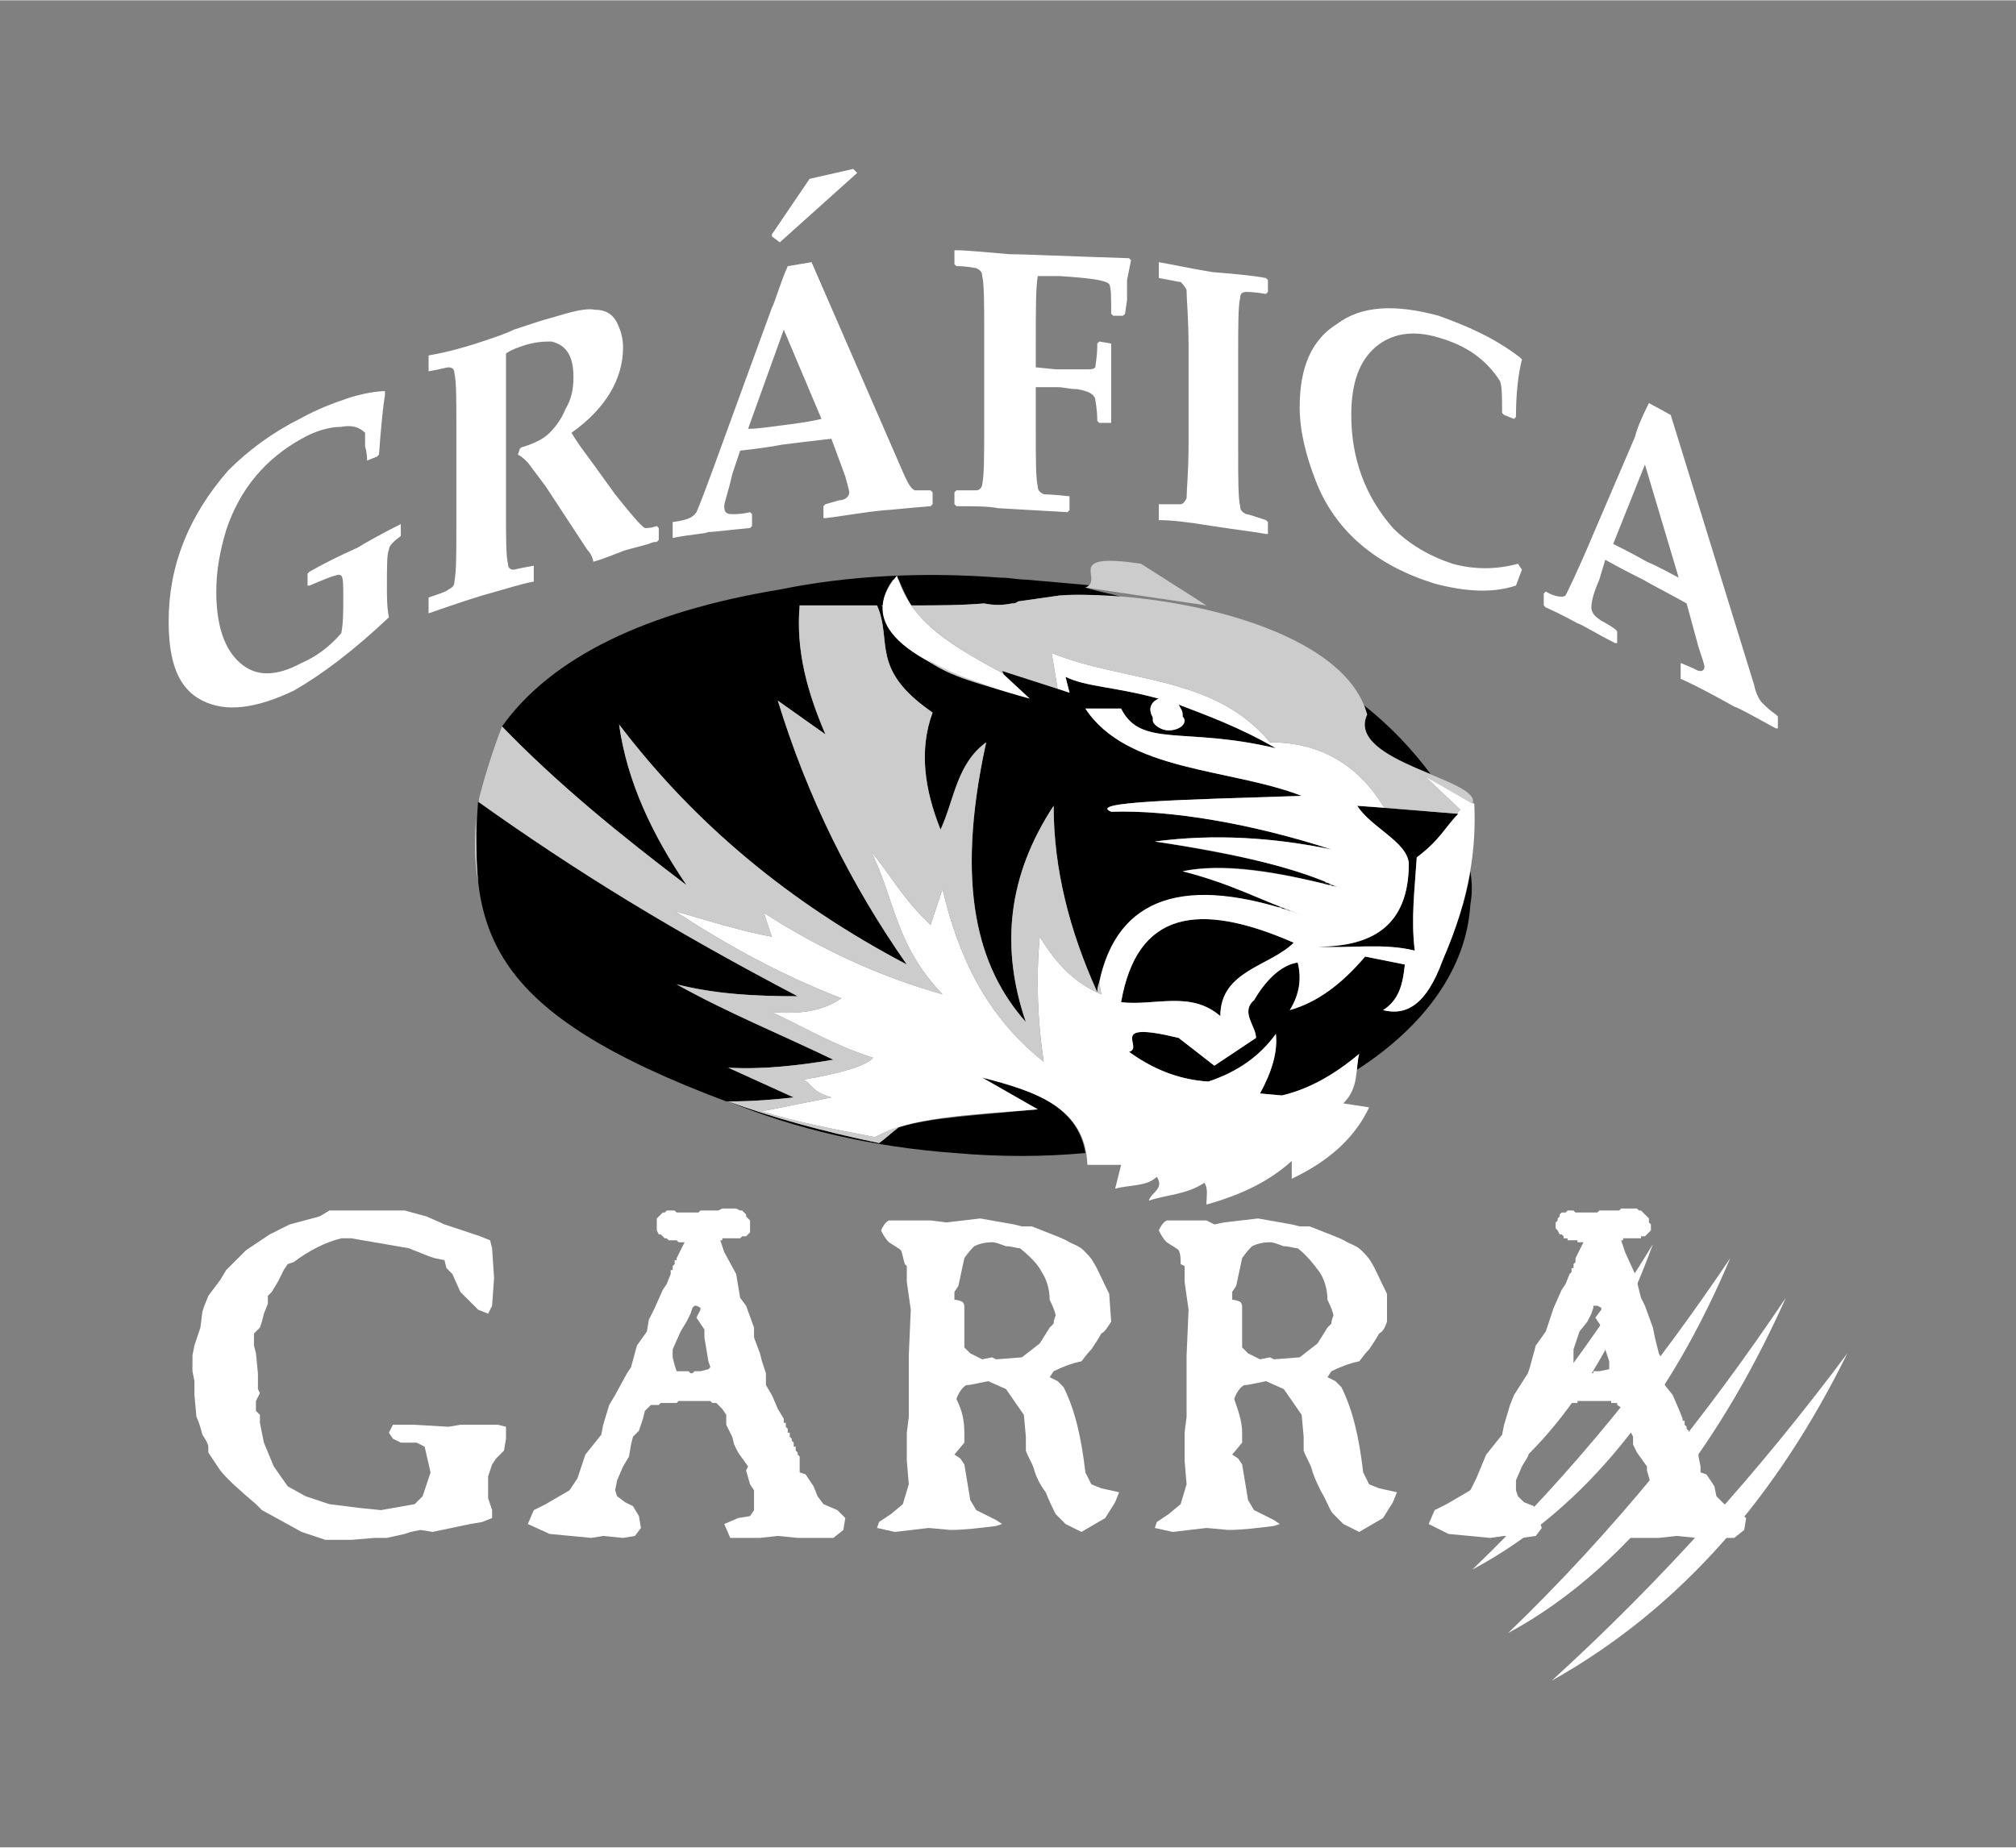
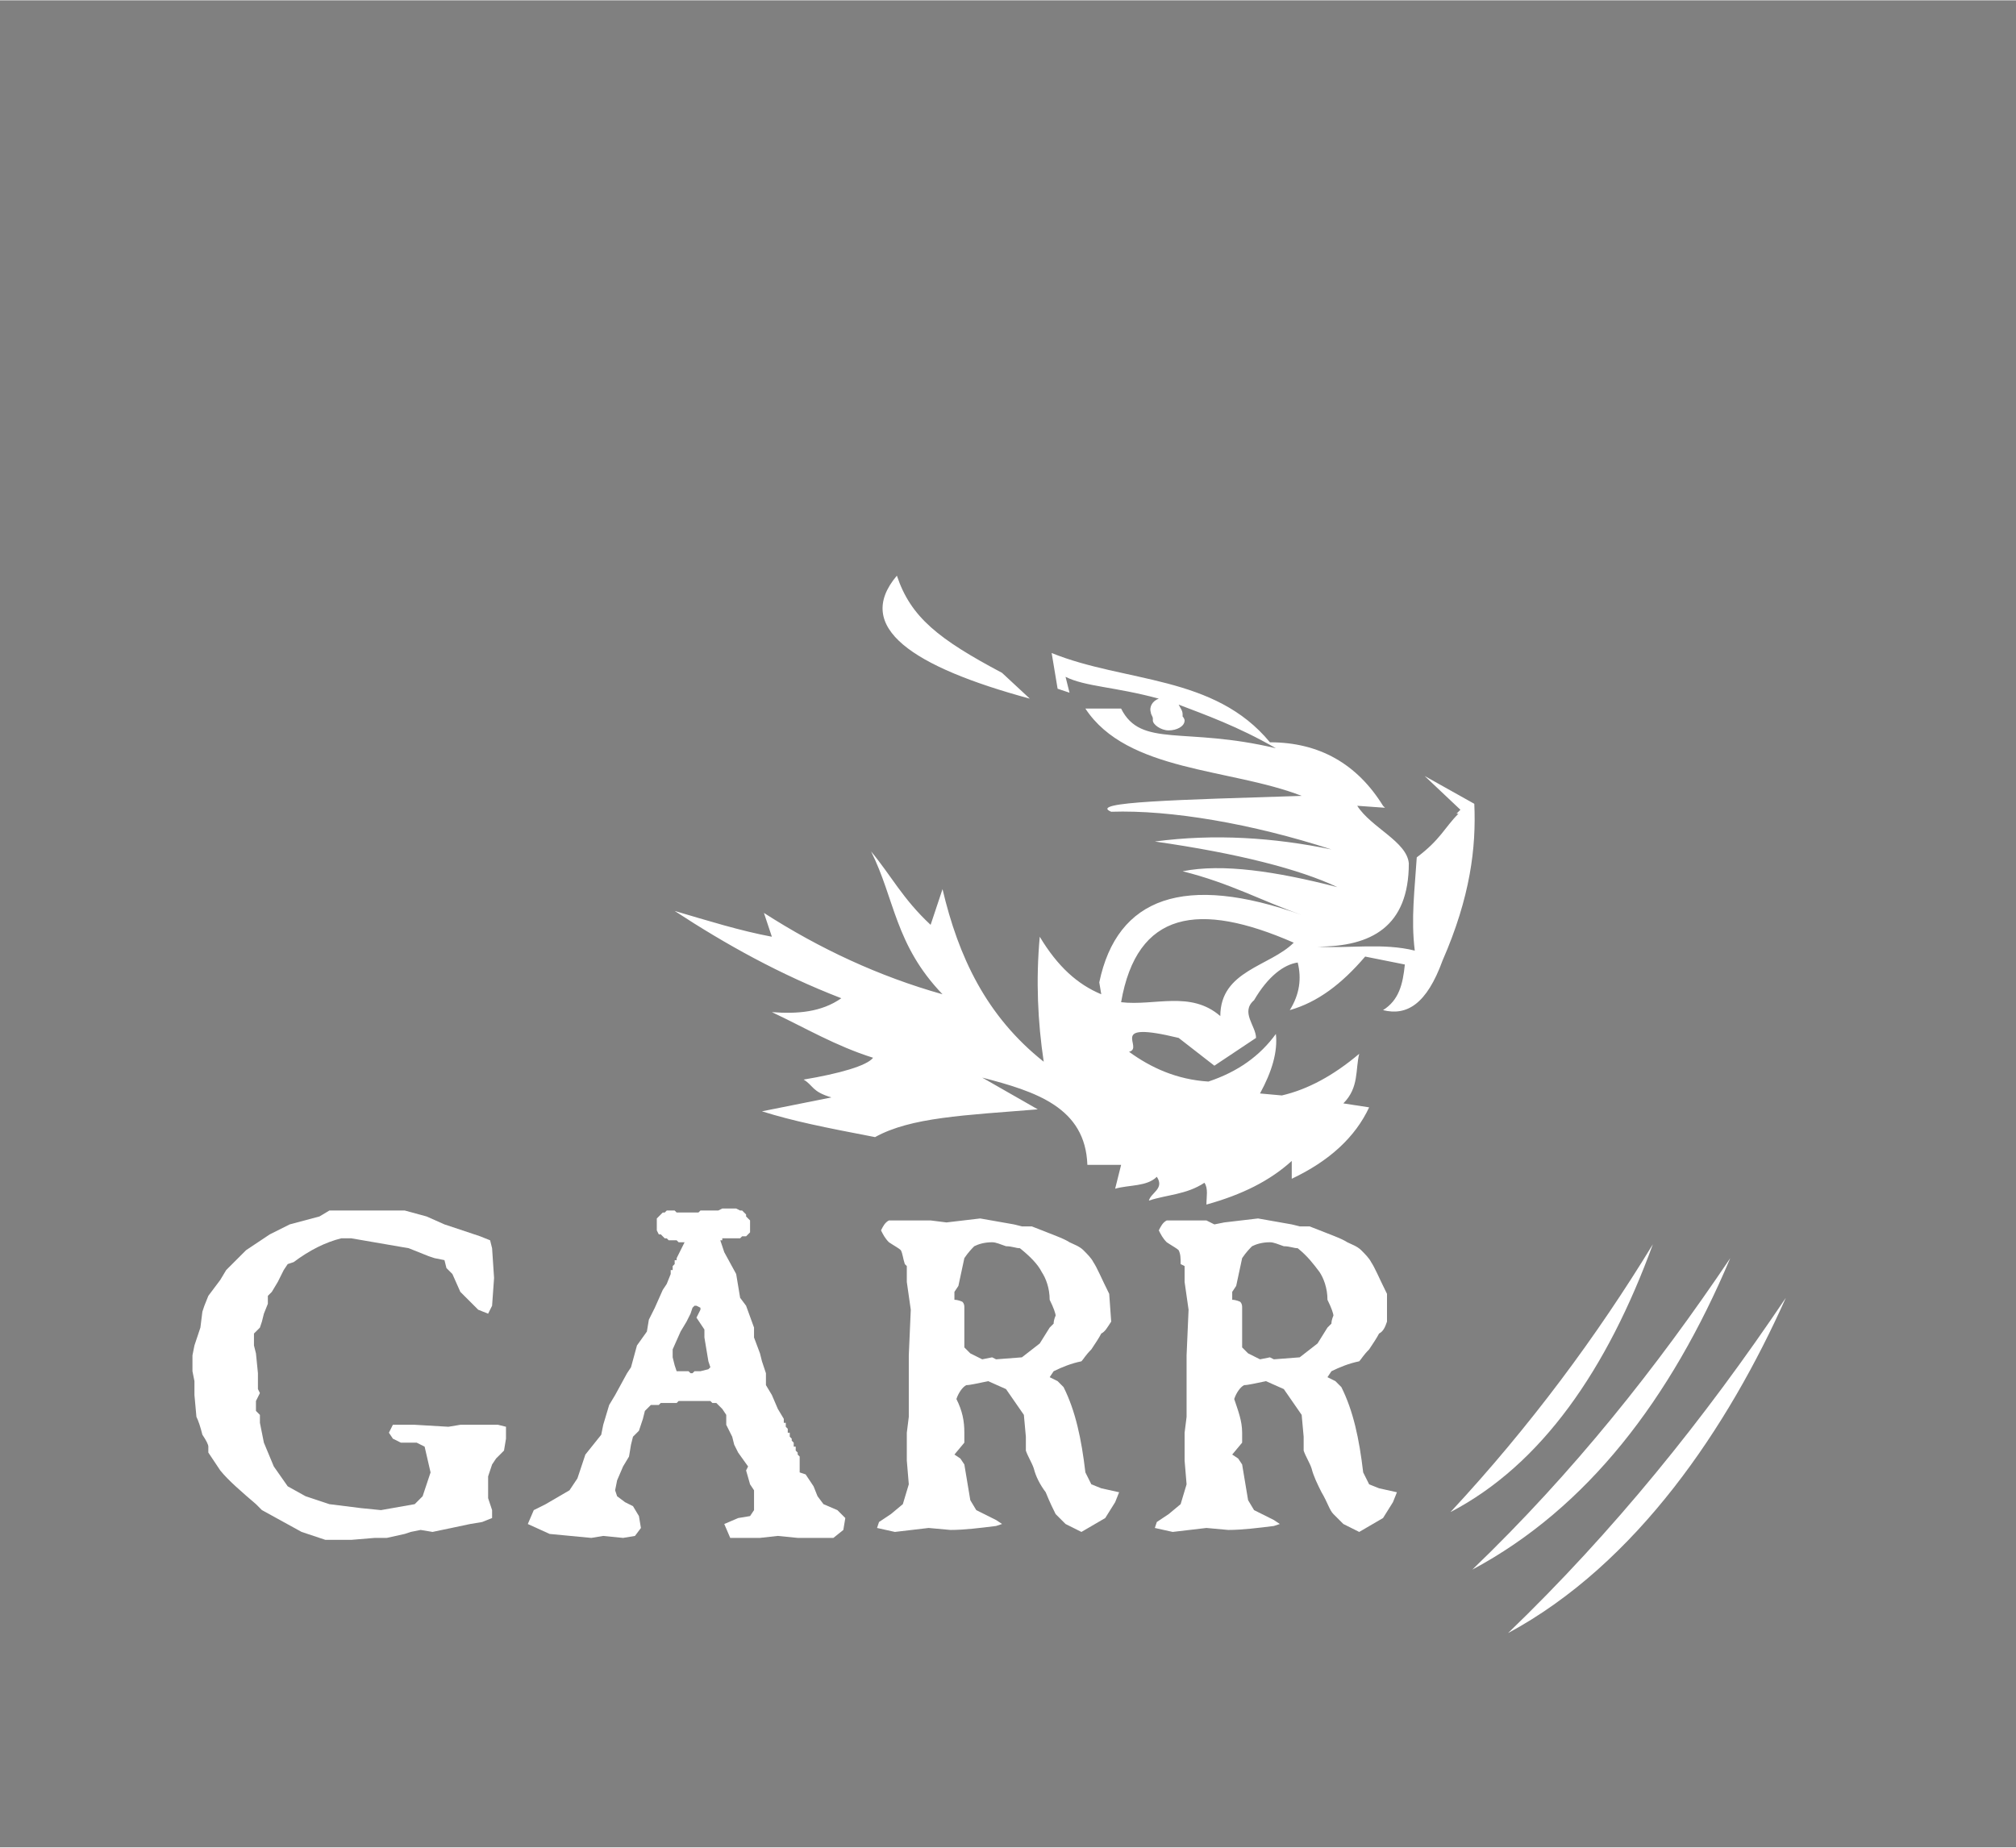
<svg xmlns="http://www.w3.org/2000/svg" xml:space="preserve" width="10.16mm" height="9.313mm" version="1.1" style="shape-rendering:geometricPrecision; text-rendering:geometricPrecision; image-rendering:optimizeQuality; fill-rule:evenodd; clip-rule:evenodd" viewBox="0 0 1016 931">
  <rect x="0" y="0" width="1016" height="931" fill="#808080" stroke="none" />
  <defs>
    <style type="text/css">
   
    .fil2 {fill:black}
    .fil3 {fill:#CCCCCC}
    .fil1 {fill:white}
    .fil0 {fill:white;fill-rule:nonzero}
   
  </style>
  </defs>
  <g id="Camada_x0020_1">
-     <path class="fil0" d="M202 269l0 1c-4,3 -6,5 -6,7 -1,2 -1,8 -1,19 0,5 0,10 1,15 -18,17 -34,29 -48,37 -19,9 -34,11 -46,5 -12,-6 -17,-19 -17,-40 0,-28 10,-53 30,-76 10,-10 22,-19 36,-26 9,-5 17,-8 26,-11 7,-2 13,-3 17,-3l0 2c-1,6 -2,16 -3,30l-1 1 -5 2 0 0c0,-1 0,-4 -1,-7 0,-4 0,-6 0,-7 -3,-3 -7,-4 -12,-3 -6,0 -13,2 -20,6 -18,10 -31,25 -38,46 -3,10 -5,20 -5,31 0,17 4,29 12,36 8,7 18,7 31,0 7,-3 14,-8 20,-15 1,-5 1,-11 1,-18 0,-6 0,-10 -1,-11 0,0 -1,-1 -3,0 -1,0 -6,2 -13,5l-1 0 0 -6 1 -1c7,-4 15,-8 24,-12 5,-3 12,-7 22,-12l0 0 0 5zm130 3l-1 1c-1,0 -2,0 -4,1 -7,2 -12,3 -14,4 -3,1 -7,3 -14,5 0,-1 -1,-4 -3,-6l-21 -32 -9 -12c-2,-2 -3,-3 -5,-4l1 -3c1,-1 2,-1 2,-1 6,-2 10,-4 13,-7 3,-3 6,-7 8,-12 3,-5 4,-10 4,-16 0,-10 -3,-16 -11,-18 -3,0 -8,0 -14,2 -3,1 -6,2 -9,4 0,6 0,16 0,31l0 47c0,15 0,24 1,28 0,2 1,3 3,3 0,0 4,-1 10,-2l0 0 0 6 0 2c-6,1 -15,4 -26,7 -13,4 -21,7 -27,9l0 0 0 -7 0 -1c6,-2 9,-3 10,-4 2,-1 3,-2 3,-4 1,-5 1,-14 1,-29l0 -48c0,-15 0,-24 -1,-28 0,-2 -1,-3 -3,-3 -1,0 -4,1 -10,2l0 0 0 -6 0 -2c6,-1 15,-3 27,-7 6,-2 12,-4 16,-6 9,-3 15,-5 19,-6 10,-3 17,-5 22,-4 6,0 10,3 12,9 1,2 2,6 2,10 0,16 -9,31 -26,43 3,5 6,9 9,13l13 18c8,10 13,16 15,17 2,0 3,0 6,-1l1 1 0 6zm138 -18l-1 1c-13,1 -21,2 -23,2 -11,1 -21,3 -30,4l-1 0 0 -6 1 -1 7 -2c3,0 5,-2 5,-4 0,-1 -1,-4 -2,-8l-7 -19c-9,1 -17,2 -25,3 -5,1 -12,2 -21,3l-4 12c-2,9 -4,14 -4,16 0,3 1,4 4,4 2,0 5,0 9,-1l1 1 0 6 -1 1c-11,1 -18,2 -21,2 -2,1 -8,1 -18,3l0 -1 0 -6 0 -1c7,-1 10,-2 12,-5 1,-2 6,-15 15,-40l23 -63c2,-4 4,-12 8,-21l12 -2 47 108c2,4 3,6 5,7 2,0 4,0 8,0l1 1 0 6zm-56 -43l-19 -45 -18 50c5,0 11,-1 19,-2 8,-1 14,-2 18,-3zm18 -124l-39 35 -4 -3 0 -1 19 -28 22 -5 2 2zm138 44l-2 10c0,3 0,6 0,10l-1 7 -1 1 -5 0 -1 -1c0,-9 0,-13 -1,-15 -2,-2 -10,-3 -25,-4 -2,0 -6,0 -11,0 -1,6 -1,17 -1,34l0 12 10 1c3,0 8,0 16,0 2,0 3,0 4,-1 0,-1 1,-5 1,-12l1 -1 6 1 0 1c0,6 0,13 0,18 0,6 0,13 0,20l0 1 -6 0 -1 -1c0,-6 -1,-10 -1,-11 -1,-3 -4,-4 -9,-5 -4,0 -7,-1 -10,-1 -4,0 -8,0 -11,0l0 22c0,14 0,24 1,28 0,2 1,3 3,4 0,0 4,0 13,1l0 1 0 6 -1 1 -35 -2c-5,-1 -12,-1 -21,-1l-1 -1 0 -6 1 -1c6,0 9,0 10,0 2,0 3,-2 3,-3 1,-5 1,-14 1,-29l0 -48c0,-14 0,-24 -1,-28 0,-2 -1,-3 -3,-4 -1,0 -4,-1 -10,-1l-1 -1 0 -7 1 0c5,0 15,1 27,2 8,0 28,1 60,2l1 1zm69 138l-1 0c-5,-1 -14,-2 -27,-4 -12,-2 -21,-3 -27,-3l0 -1 0 -7 0 0c6,0 10,0 11,0 1,0 2,-1 3,-3 0,-4 1,-13 1,-28l0 -48c0,-15 -1,-24 -1,-29 -1,-2 -2,-3 -3,-4 -1,0 -5,-1 -11,-2l0 -1 0 -6 0 -1c6,1 15,3 27,5 13,1 22,2 27,3l1 1 0 6 -1 1c-6,-1 -9,-1 -10,-1 -2,0 -3,1 -3,3 -1,4 -1,14 -1,28l0 49c0,14 0,24 1,28 0,2 1,3 3,4 1,0 4,1 10,3l1 1 0 6zm128 18l-3 8c-12,4 -26,3 -41,-1 -29,-9 -50,-26 -60,-52 -5,-13 -8,-25 -8,-37 0,-20 6,-34 19,-42 12,-9 29,-10 51,-4 14,5 28,11 41,21l1 1c-2,8 -3,18 -3,29l-1 1 -5 -2 -1 -1c0,-8 0,-13 -1,-16 -7,-11 -17,-18 -31,-22 -13,-4 -24,-2 -32,5 -8,7 -12,18 -12,34 0,22 7,41 21,57 8,8 18,14 30,18 11,3 22,3 33,0l2 3zm129 80l-1 0c-11,-6 -18,-10 -21,-11 -9,-5 -18,-10 -27,-14l0 -1 0 -6 0 -1 7 3c3,2 5,1 5,-1 0,-1 -1,-4 -3,-10l-6 -22c-7,-4 -15,-8 -22,-12 -4,-2 -10,-5 -19,-10l-3 10c-3,7 -4,11 -4,14 0,2 1,4 4,6 1,1 4,2 8,5l1 1 0 6 -1 0c-10,-5 -16,-9 -19,-10 -2,-1 -7,-4 -16,-8l-1 -1 0 -6 1 -1c5,3 9,3 10,2 1,-2 6,-12 14,-31l21 -49c1,-4 3,-9 7,-17l11 6 42 136c1,5 3,8 4,9 2,2 4,4 7,6l1 1 0 6zm-50 -76l-17 -57 -16 40c4,2 10,5 17,9 7,3 12,6 16,8z" />
    <path class="fil1" d="M210 727l-8 0 -4 -2 -2 -3 2 -4 11 0 17 1 6 -1 19 0 4 1 0 6 -1 6 -4 4 -2 3 -2 6 0 11 2 6 0 4 -5 2 -6 1 -19 4 -6 -1 -5 1 -3 1 -9 2 -6 0 -12 1 -13 0 -12 -4 -20 -11 -3 -3c-7,-6 -14,-12 -18,-17l-6 -9 0 -3c0,-1 -1,-3 -3,-6 -1,-4 -2,-7 -3,-9l-1 -11 0 -7 -1 -5 0 -8 1 -5 3 -9 1 -8 1 -3 2 -5 6 -8 3 -5 10 -10 12 -8 10 -5 15 -4 5 -3 4 0 7 0 19 0 8 0 11 3 9 4 9 3 9 3 5 2 1 4 1 15 -1 14 -2 4 -5 -2 -9 -9 -4 -9 -3 -3 -1 -4 -5 -1 -3 -1 -10 -4 -29 -5 -5 0c-8,2 -16,6 -24,12l-3 1 -2 3 -3 6 -3 5 -2 2 0 4 -2 5 -1 4 -1 3 -3 3 0 2 0 4 1 4 1 10 0 8 1 2 -2 4 0 5 2 2 0 4 2 10 5 12 7 10 9 5 12 4 16 2 10 1 17 -3 4 -4 4 -12 -3 -13 -4 -2z" />
    <path class="fil1" d="M336 610l2 0 1 0 1 0 1 1 1 0 0 0 1 0 1 0 0 0 1 0 1 0 1 0 0 0 1 0 1 0 0 0 1 0 1 0 1 0 1 -1 1 0 0 0 1 0 1 0 1 0 2 0 1 0 1 0 1 0 2 -1 1 0 1 0 2 0 2 0 1 0 2 1 1 0 1 1 1 1 0 1 1 1 1 1 0 1 0 1 0 1 0 2 0 1 -1 1 -1 1 -1 0 -1 0 0 0 -1 1 0 0 -1 0 0 0 -1 0 0 0 0 0 -1 0 0 0 0 0 -1 0 0 0 -1 0 0 0 0 0 -1 0 0 0 0 0 -1 0 0 0 0 0 -1 0 0 0 0 0 -1 0 0 1 0 0 0 0 -1 0 0 0 2 6 6 11 2 12 3 4 4 11 0 5 3 8 1 4 2 6 0 6 3 5 3 7 3 5 0 0 0 1 0 0 0 1 1 0 0 1 0 0 0 1 0 0 1 1 0 0 0 1 0 1 1 0 0 1 0 1 1 1 0 0 0 1 1 1 0 1 0 0 0 1 1 0 0 1 0 1 0 0 1 1 0 0 0 1 0 0 1 1 0 5 0 3 3 1 4 6 2 5 3 4 7 3 4 4 -1 6 -5 4 -18 0 -10 -1 -9 1 -15 0 -3 -7 7 -3 6 -1 2 -3 0 -7 0 -3 -2 -3 -2 -7 1 -2 -5 -7 -2 -4 -1 -4 -1 -2 -2 -4 0 -5 -2 -3 -2 -2 0 0 0 0 -1 -1 0 0 0 0 -1 0 0 0 0 0 -1 0 0 0 -1 -1 0 0 -1 0 0 0 -1 0 -1 0 -10 0 0 0 -1 0 -1 0 -1 0 0 0 -1 1 -1 0 0 0 -1 0 -1 0 0 0 -1 0 0 0 -1 0 -1 0 0 0 -1 0 0 0 -1 0 0 0 -1 1 0 0 -1 0 0 0 -1 0 0 0 0 0 -1 0 0 0 -1 0 0 0 -3 3 -1 4 -2 6 -3 3 -1 4 -1 6 -3 5 -3 7 -1 5 1 3 4 3 4 2 3 5 1 6 -3 4 -6 1 -10 -1 -6 1 -21 -2 -11 -5 3 -7 6 -3 12 -7 4 -6 4 -12 8 -10 1 -5 3 -10 3 -5 6 -11 2 -3 3 -11 5 -7 1 -6 3 -6 4 -9 2 -3 2 -5 0 -1 0 0 0 -1 1 0 0 0 0 -1 0 0 0 -1 0 0 1 -1 0 0 0 -1 0 0 0 -1 1 0 0 -1 4 -8 0 0 0 0 -1 0 0 0 0 0 -1 0 -1 0 0 0 -1 -1 -1 0 0 0 -1 0 0 0 -1 0 0 0 -1 0 -1 -1 0 0 -1 0 0 0 -1 -1 -1 -1 -1 0 -1 -2 0 -1 0 -1 0 -1 0 -1 0 -1 0 -1 1 -1 1 -1 1 -1 1 0 1 -1zm3 70l0 4 1 4 1 3 0 0 1 0 1 0 1 0 1 0 0 0 1 0 1 0 0 0 1 1 0 0 1 0 0 0 0 0 0 0 1 -1 0 0 0 0 1 0 0 0 0 0 1 0 0 0 0 0 1 0 0 0 4 -1 1 -1 -1 -3 -1 -6 -1 -6 0 -4 -4 -6 2 -4 0 -1 -2 -1 -1 0 -1 1 -1 3 -2 4 -3 5 -4 9z" />
-     <path class="fil1" d="M790 610l1 0 1 0 1 0 1 1 1 0 1 0 1 0 0 0 1 0 1 0 0 0 1 0 1 0 1 0 0 0 1 0 1 0 1 0 0 0 1 -1 1 0 1 0 1 0 1 0 1 0 1 0 1 0 1 0 2 0 1 -1 2 0 1 0 2 0 1 0 2 0 1 1 1 0 1 1 1 1 1 1 1 1 0 1 0 1 1 1 0 1 0 2 -1 1 -1 1 -1 1 -1 0 -1 0 0 0 0 1 -1 0 0 0 -1 0 0 0 0 0 -1 0 0 0 -1 0 0 0 0 0 -1 0 0 0 -1 0 0 0 0 0 -1 0 0 0 0 0 -1 0 0 0 0 0 -1 0 0 0 0 0 0 1 -1 0 0 0 0 0 0 0 2 6 5 11 3 12 2 4 4 11 1 5 2 8 2 4 1 6 0 6 4 5 3 7 2 5 0 0 0 1 1 0 0 1 0 0 0 1 0 0 1 1 0 0 0 1 0 0 1 1 0 1 0 0 1 1 0 1 0 1 0 0 1 1 0 1 0 1 1 0 0 1 0 0 0 1 1 1 0 0 0 1 0 0 1 1 0 0 0 1 1 5 0 3 3 1 4 6 1 5 4 4 6 3 5 4 -1 6 -5 4 -19 0 -10 -1 -9 1 -15 0 -3 -7 8 -3 5 -1 2 -3 1 -7 -1 -3 -1 -3 -2 -7 0 -2 -5 -7 -2 -4 0 -4 -1 -2 -3 -4 0 -5 -1 -3 -3 -2 0 0 0 0 0 -1 0 0 -1 0 0 0 0 0 -1 0 0 0 -1 0 0 -1 -1 0 0 0 -1 0 0 0 -1 0 -10 0 -1 0 -1 0 0 0 -1 0 -1 0 0 1 -1 0 -1 0 0 0 -1 0 -1 0 0 0 -1 0 0 0 -1 0 -1 0 0 0 -1 0 0 0 -1 0 0 1 -1 0 0 0 -1 0 0 0 0 0 -1 0 0 0 -1 0 0 0 0 0 -3 3 -2 4 -2 6 -2 3 -1 4 -2 6 -3 5 -3 7 0 5 1 3 3 3 5 2 2 5 2 6 -3 4 -7 1 -9 -1 -7 1 -21 -2 -10 -5 3 -7 6 -3 12 -7 3 -6 5 -12 8 -10 1 -5 3 -10 2 -5 7 -11 1 -3 3 -11 5 -7 2 -6 2 -6 4 -9 2 -3 2 -5 1 -1 0 0 0 -1 0 0 0 0 0 -1 1 0 0 -1 0 0 0 -1 0 0 1 -1 0 0 0 -1 0 0 0 -1 4 -8 0 0 0 0 0 0 0 0 -1 0 0 0 -1 0 -1 0 0 -1 -1 0 -1 0 0 0 -1 0 0 0 -1 0 -1 0 0 -1 -1 0 0 0 -1 0 0 -1 -1 -1 -1 0 -1 -2 -1 -1 0 -1 0 -1 0 -1 1 -1 0 -1 1 -1 0 -1 1 -1 2 0 1 -1zm3 70l0 4 0 4 1 3 1 0 1 0 0 0 1 0 1 0 1 0 1 0 0 0 1 0 0 1 1 0 0 0 0 0 1 0 0 0 0 -1 0 0 1 0 0 0 0 0 1 0 0 0 0 0 1 0 0 0 0 0 5 -1 0 -1 0 -3 -2 -6 -1 -6 0 -4 -4 -6 3 -4 0 -1 -2 -1 -2 0 0 1 -1 3 -2 4 -4 5 -3 9z" />
    <path class="fil1" d="M482 705c3,6 4,11 4,17l0 5 -5 6 3 2 2 3 3 18 3 5 10 5 3 2 -3 1c-8,1 -16,2 -23,2l-11 -1 -17 2 -9 -2 1 -3 6 -4 6 -5 3 -10 -1 -12 0 -14 1 -8 0 -31 1 -23 -2 -14 0 -8 -1 -1c-1,-3 -1,-5 -2,-7 -1,-1 -3,-2 -6,-4 -2,-2 -3,-4 -4,-6 1,-2 2,-4 4,-5l5 0 16 0 8 1 17 -2 17 3 4 1 5 0c10,4 16,6 19,8 2,1 5,2 7,4 2,2 4,4 5,6 2,3 4,8 8,16l1 14c-2,3 -3,5 -5,6 -1,2 -3,5 -5,8 -3,3 -4,5 -5,6 -5,1 -10,3 -14,5l-2 3 4 2 3 3c6,12 9,26 11,43l3 6 5 2 9 2 -2 5 -5 8 -12 7 -8 -4 -5 -5c-1,-2 -3,-6 -5,-11 -3,-4 -5,-8 -6,-12 -1,-3 -3,-6 -4,-9l0 -7 -1 -11 -9 -13 -9 -4c-5,1 -9,2 -11,2 -2,1 -4,4 -5,7zm32 -76c-2,0 -4,-1 -7,-1 -3,-1 -5,-2 -7,-2 -4,0 -7,1 -9,2 -1,1 -3,3 -5,6l-3 14 -2 3 0 4c2,0 4,1 4,1 1,1 1,2 1,3l0 5 0 15 3 3 6 3 5 -1 2 1 13 -1 9 -7 5 -8 2 -2c0,-2 1,-4 1,-4 0,-1 -1,-4 -3,-8 0,-6 -2,-11 -4,-14 -2,-4 -6,-8 -11,-12zm108 76c2,6 4,11 4,17l0 5 -5 6 3 2 2 3 3 18 3 5 10 5 3 2 -3 1c-8,1 -16,2 -23,2l-11 -1 -17 2 -9 -2 1 -3 6 -4 6 -5 3 -10 -1 -12 0 -14 1 -8 0 -31 1 -23 -2 -14 0 -8 -2 -1c0,-3 0,-5 -1,-7 -1,-1 -3,-2 -6,-4 -2,-2 -3,-4 -4,-6 1,-2 2,-4 4,-5l5 0 15 0 4 2 5 -1 17 -2 17 3 4 1 5 0c10,4 16,6 19,8 2,1 5,2 7,4 2,2 4,4 5,6 2,3 4,8 8,16l0 14c-1,3 -2,5 -4,6 -1,2 -3,5 -5,8 -3,3 -4,5 -5,6 -5,1 -10,3 -14,5l-2 3 4 2 3 3c6,12 9,26 11,43l3 6 5 2 9 2 -2 5 -5 8 -12 7 -8 -4 -5 -5c-2,-2 -3,-6 -6,-11 -2,-4 -4,-8 -5,-12 -1,-3 -3,-6 -4,-9l0 -7 -1 -11 -9 -13 -9 -4c-5,1 -9,2 -11,2 -2,1 -4,4 -5,7zm32 -76c-2,0 -4,-1 -7,-1 -3,-1 -5,-2 -7,-2 -4,0 -7,1 -9,2 -1,1 -3,3 -5,6l-3 14 -2 3 0 4c2,0 4,1 4,1 1,1 1,2 1,3l0 5 0 15 3 3 6 3 5 -1 2 1 13 -1 9 -7 5 -8 2 -2c0,-2 1,-4 1,-4 0,-1 -1,-4 -3,-8 0,-6 -2,-11 -4,-14 -3,-4 -6,-8 -11,-12z" />
    <path class="fil1" d="M900 654c-29,65 -75,134 -140,169 53,-51 99,-108 140,-169z" />
    <path class="fil1" d="M833 627c-23,63 -56,111 -102,135 40,-43 74,-89 102,-135z" />
-     <path class="fil1" d="M931 682c-35,71 -83,128 -149,165 56,-51 105,-106 149,-165z" />
    <path class="fil1" d="M872 634c-30,71 -72,126 -130,157 51,-49 93,-102 130,-157z" />
    <g>
-       <path class="fil2" d="M504 291c5,0 9,1 13,1l0 0c11,1 23,2 34,3l-4 1c6,2 13,3 19,5 -12,-1 -23,-2 -32,-1 -7,1 -14,2 -21,3l0 0c-1,1 -2,1 -3,1 -5,1 -9,1 -14,0 -12,1 -24,1 -37,1 -2,-4 -4,-8 -6,-13l-3 0 0 0c-3,4 -5,9 -5,13l-1 0c19,14 3,29 66,44l-5 -11 34 11 -2 -8c10,5 25,5 47,11 -3,1 -5,4 -4,7 0,1 1,2 1,3 0,0 0,0 0,1 0,2 4,5 8,5 4,0 8,-2 8,-5 0,0 0,-1 -1,-2 0,0 0,-1 0,-1 0,-2 -1,-3 -2,-5 13,5 30,11 49,22 -46,-11 -68,0 -78,-20l-18 0c21,32 73,30 109,44 -62,2 -108,3 -96,8 30,-1 71,6 111,19 -29,-6 -59,-8 -89,-4 38,6 66,12 86,20l0 1 0 0 0 0 0 0 0 0 0 0 0 0 1 0 0 0 0 0 0 0 0 0 0 0 0 0 0 0 0 0 0 0 0 0 1 0 0 0 0 0 0 0 0 0 0 0 0 1 0 0 0 0 0 0 0 0 1 0 0 0 0 0 0 0 0 0 0 0 0 0 0 0 0 0 0 0 0 0 1 0 0 0 0 0 0 0 0 0 0 0 0 0 0 0 0 1 0 0 0 0 1 0 0 0 0 0 0 0 0 0 0 0 0 0 0 0 0 0 0 0 0 0 1 0 0 0 0 0 0 0 0 0 0 0 0 0 0 0 0 0 0 0 0 0 0 0 0 0 0 0 -1 0 0 0 0 0 0 0 0 0 0 0 0 0 0 0 -1 0 0 0 0 0 0 0 0 0 0 0 0 0 0 0 -1 0 0 0 0 0 0 0 0 0 0 0 0 -1 0 0 0 0 -1 0 0 0 0 0 0 0 0 0 0 0 0 0 0 0 0 0 -1 0 0 0 0 0 0 0 0 0 0 0 0 0 0 0 -1 0 0 0 0 0 0 0 0 0 0 0 0 0 0 0 0 0 -1 0 0 0 0 0 0 -1 0 0 0 0 0 0 0 0 0 0 -1 0 0 0 0 0c-28,-7 -52,-10 -70,-6 19,5 33,11 49,17l0 0 0 1 0 0 1 0 0 0 0 0 0 0 0 0 1 0 0 0 0 0 0 0 0 0 0 0 1 1 0 0 0 0 0 0 0 0 0 0 0 0 1 0 0 0 0 0 0 0 0 0 0 0 1 0 0 0 0 0 0 0 0 1 0 0 1 0 0 0 0 0 0 0 0 0 0 0 1 0 0 0 0 0 0 0 0 0 0 0 1 0 0 1 0 0 0 0 0 0 0 0 0 0 1 0 0 0 0 0 0 0 0 0 0 0 1 0 0 0 0 0 0 0 0 0 0 0 1 1 0 0 0 0 0 0 0 0 0 0 0 0 0 0 0 0 0 0 0 0 -1 0 0 -1 0 0 0 0 -1 0 0 0 0 0 0 0 0 0 -1 0 0 0 0 0 -1 -1 0 0 0 0 -1 0 0 0 0 0 0 0 0 0 0 0 -1 0 0 0 0 0 0 0 0 0 -1 0 0 0 0 -1 0 0 0 0 -1 0 0 0 0 0 0 0 0 0 0 0 -1 0 0 0 0 0 0 0 0 0 -1 0 0 0 0 0 0 0 0 -1 -1 0 0 0 0 0 0 0 0 0 -1 0 0 0 0 0 0 0c-54,-15 -84,-1 -91,43 -14,-31 -22,-62 -22,-94 -23,35 -27,71 -14,109 -24,-27 -36,-68 -20,-141 -15,11 -16,29 -23,44 -8,-20 -11,-40 -4,-59 -32,-22 -20,-36 -28,-54 -13,0 -26,0 -39,0 -2,23 4,44 13,65l-24 -17c15,49 37,93 65,133 -59,-31 -107,-71 -145,-121 4,29 17,56 34,81 -33,-25 -65,-51 -93,-80 25,-35 73,-58 140,-69 34,-7 72,-9 111,-6zm111 221c-15,-13 -33,-5 -50,-7 8,-46 39,-51 87,-30 -12,12 -37,14 -37,37zm-374 -109c48,36 100,67 161,99 -21,0 -41,-1 -61,-6 25,14 52,25 79,38 -18,3 -36,5 -53,4l33 15c-9,1 -20,2 -33,2 22,8 47,15 76,21 3,-2 6,-5 10,-8 17,-5 40,-6 70,-9l-28 -16c25,6 48,14 52,38 -21,2 -43,2 -66,0 -41,-3 -80,-12 -114,-26l0 0 -1 0c-120,-45 -130,-85 -125,-152zm443 3l51 4c-7,7 -9,13 -21,22 -1,16 -3,31 -1,47 -16,-4 -33,-1 -49,-2 27,0 46,-10 46,-42 -1,-11 -19,-18 -26,-29zm3 -51c14,11 25,23 34,35 -17,-7 -39,-16 -32,-30 -1,-2 -1,-4 -2,-5zm54 84c1,6 1,11 0,17 -2,32 -23,61 -57,83 0,-2 0,-5 1,-8 -13,11 -26,18 -39,21l-11 -1c6,-11 9,-21 8,-30 -8,11 -19,19 -34,24 -16,-1 -29,-7 -40,-15 8,-2 -12,-16 25,-7l18 14 21 -14c0,-6 -8,-13 -1,-19 7,-12 15,-18 22,-19 2,8 1,16 -4,24 14,-4 26,-13 38,-27l20 4c-1,10 -3,18 -11,23 12,3 22,-3 30,-25 7,-17 12,-31 14,-45zm-374 116l0 0 0 0z" />
-     </g>
+       </g>
    <path class="fil1" d="M452 290c7,21 21,32 53,49l14 13c-59,-16 -89,-36 -67,-62zm144 71c1,1 1,2 1,2 0,3 -4,5 -8,5 -4,0 -8,-3 -8,-5 0,-1 0,-1 0,-1 0,-1 -1,-2 -1,-3 -1,-3 1,-6 4,-7 -22,-6 -37,-6 -47,-11l2 8 -6 -2 -3 -18c37,15 82,11 110,45 25,0 44,11 57,32l1 1 -14 -1c7,11 25,18 26,29 0,32 -19,42 -46,42 16,1 33,-2 49,2 -2,-16 0,-31 1,-47 12,-9 14,-15 21,-22l-1 0 2 -2 -18 -17 25 14c1,22 -2,47 -16,79 -8,22 -18,28 -30,25 8,-5 10,-13 11,-23l-20 -4c-12,14 -24,23 -38,27 5,-8 6,-16 4,-24 -7,1 -15,7 -22,19 -7,6 1,13 1,19l-21 14 -18 -14c-37,-9 -17,5 -25,7 11,8 24,14 40,15 15,-5 26,-13 34,-24 1,9 -2,19 -8,30l11 1c13,-3 26,-10 39,-21 -2,8 0,17 -8,25l13 2c-7,15 -20,27 -39,36l0 -9c-11,10 -25,17 -43,22 0,-4 1,-8 -1,-11 -9,6 -19,6 -28,9 1,-4 8,-6 4,-12 -5,5 -14,4 -21,6l3 -12 -17 0c-1,-29 -26,-37 -53,-44l28 16c-37,3 -64,4 -82,14 -26,-5 -41,-8 -57,-13l35 -7c-10,-3 -9,-6 -14,-9 18,-3 32,-7 35,-11 -19,-6 -34,-15 -51,-23 13,1 25,0 35,-7 -31,-12 -58,-27 -84,-44 17,5 33,10 49,13l-4 -12c28,18 58,32 90,41 -24,-25 -24,-48 -36,-72 10,12 16,24 30,37l6 -18c8,34 22,64 51,87 -3,-20 -4,-41 -2,-63 9,15 19,24 31,29l-1 -6c9,-43 43,-55 102,-34 -20,-7 -36,-16 -60,-22 20,-4 47,0 78,8 -19,-9 -50,-17 -92,-23 30,-4 60,-2 89,4 -40,-13 -81,-20 -111,-19 -12,-5 34,-6 96,-8 -36,-14 -88,-12 -109,-44l18 0c10,20 32,9 78,20 -19,-11 -36,-17 -49,-22 1,2 2,3 2,5 0,0 0,1 0,1zm19 151c-15,-13 -33,-5 -50,-7 8,-46 39,-51 87,-30 -12,12 -37,14 -37,37z" />
-     <path class="fil3" d="M547 296c10,-4 -12,-18 28,-12l33 21 -61 -9zm-51 8c5,1 9,1 14,0 1,0 2,0 3,-1 7,-1 14,-2 21,-3 50,-3 143,15 155,60 -11,24 59,33 53,45l-24 -14 18 17 -2 2 -36 -3 -1 -1c-13,-21 -32,-32 -57,-32 -28,-34 -73,-30 -110,-45l3 18 -28 -9 1 2 -1 -1c-23,-12 -37,-22 -46,-34 13,0 25,0 37,-1zm58 191l1 6c-12,-5 -22,-14 -31,-29 -2,22 -1,43 2,63 -29,-23 -43,-53 -51,-87l-6 18c-14,-13 -20,-25 -30,-37 12,24 12,47 36,72 -32,-9 -62,-23 -90,-41l4 12c-16,-3 -32,-8 -49,-13 26,17 53,32 84,44 -10,7 -22,8 -35,7 17,8 32,17 51,23 -3,4 -17,8 -35,11 5,3 4,6 14,9l-35 7c16,5 31,8 57,13 4,-2 7,-4 12,-5 -4,3 -7,6 -10,8 -29,-6 -54,-13 -76,-21 13,0 24,-1 33,-2l-33 -15c17,1 35,-1 53,-4 -27,-13 -54,-24 -79,-38 20,5 40,6 61,6 -61,-32 -112,-63 -161,-98 3,-12 7,-25 12,-38 28,29 60,55 93,80 -17,-25 -30,-52 -34,-81 38,50 86,90 145,121 -28,-40 -50,-84 -65,-133l24 17c-9,-21 -15,-42 -13,-65 13,0 26,0 39,0 8,18 -4,32 28,54 -7,19 -4,39 4,59 7,-15 8,-33 23,-44 -16,73 -4,114 20,141 -13,-38 -9,-74 14,-109 0,32 8,63 22,94 0,-1 0,-3 1,-5zm-110 -190l1 0 0 0 -1 0zm23 27c10,6 24,12 41,16 -22,-5 -34,-10 -41,-16zm-123 215c-3,-2 -6,-3 -8,-4 2,1 5,2 8,4zm-103 -102c-2,-11 -2,-22 -1,-33 0,12 0,22 1,33z" />
  </g>
</svg>